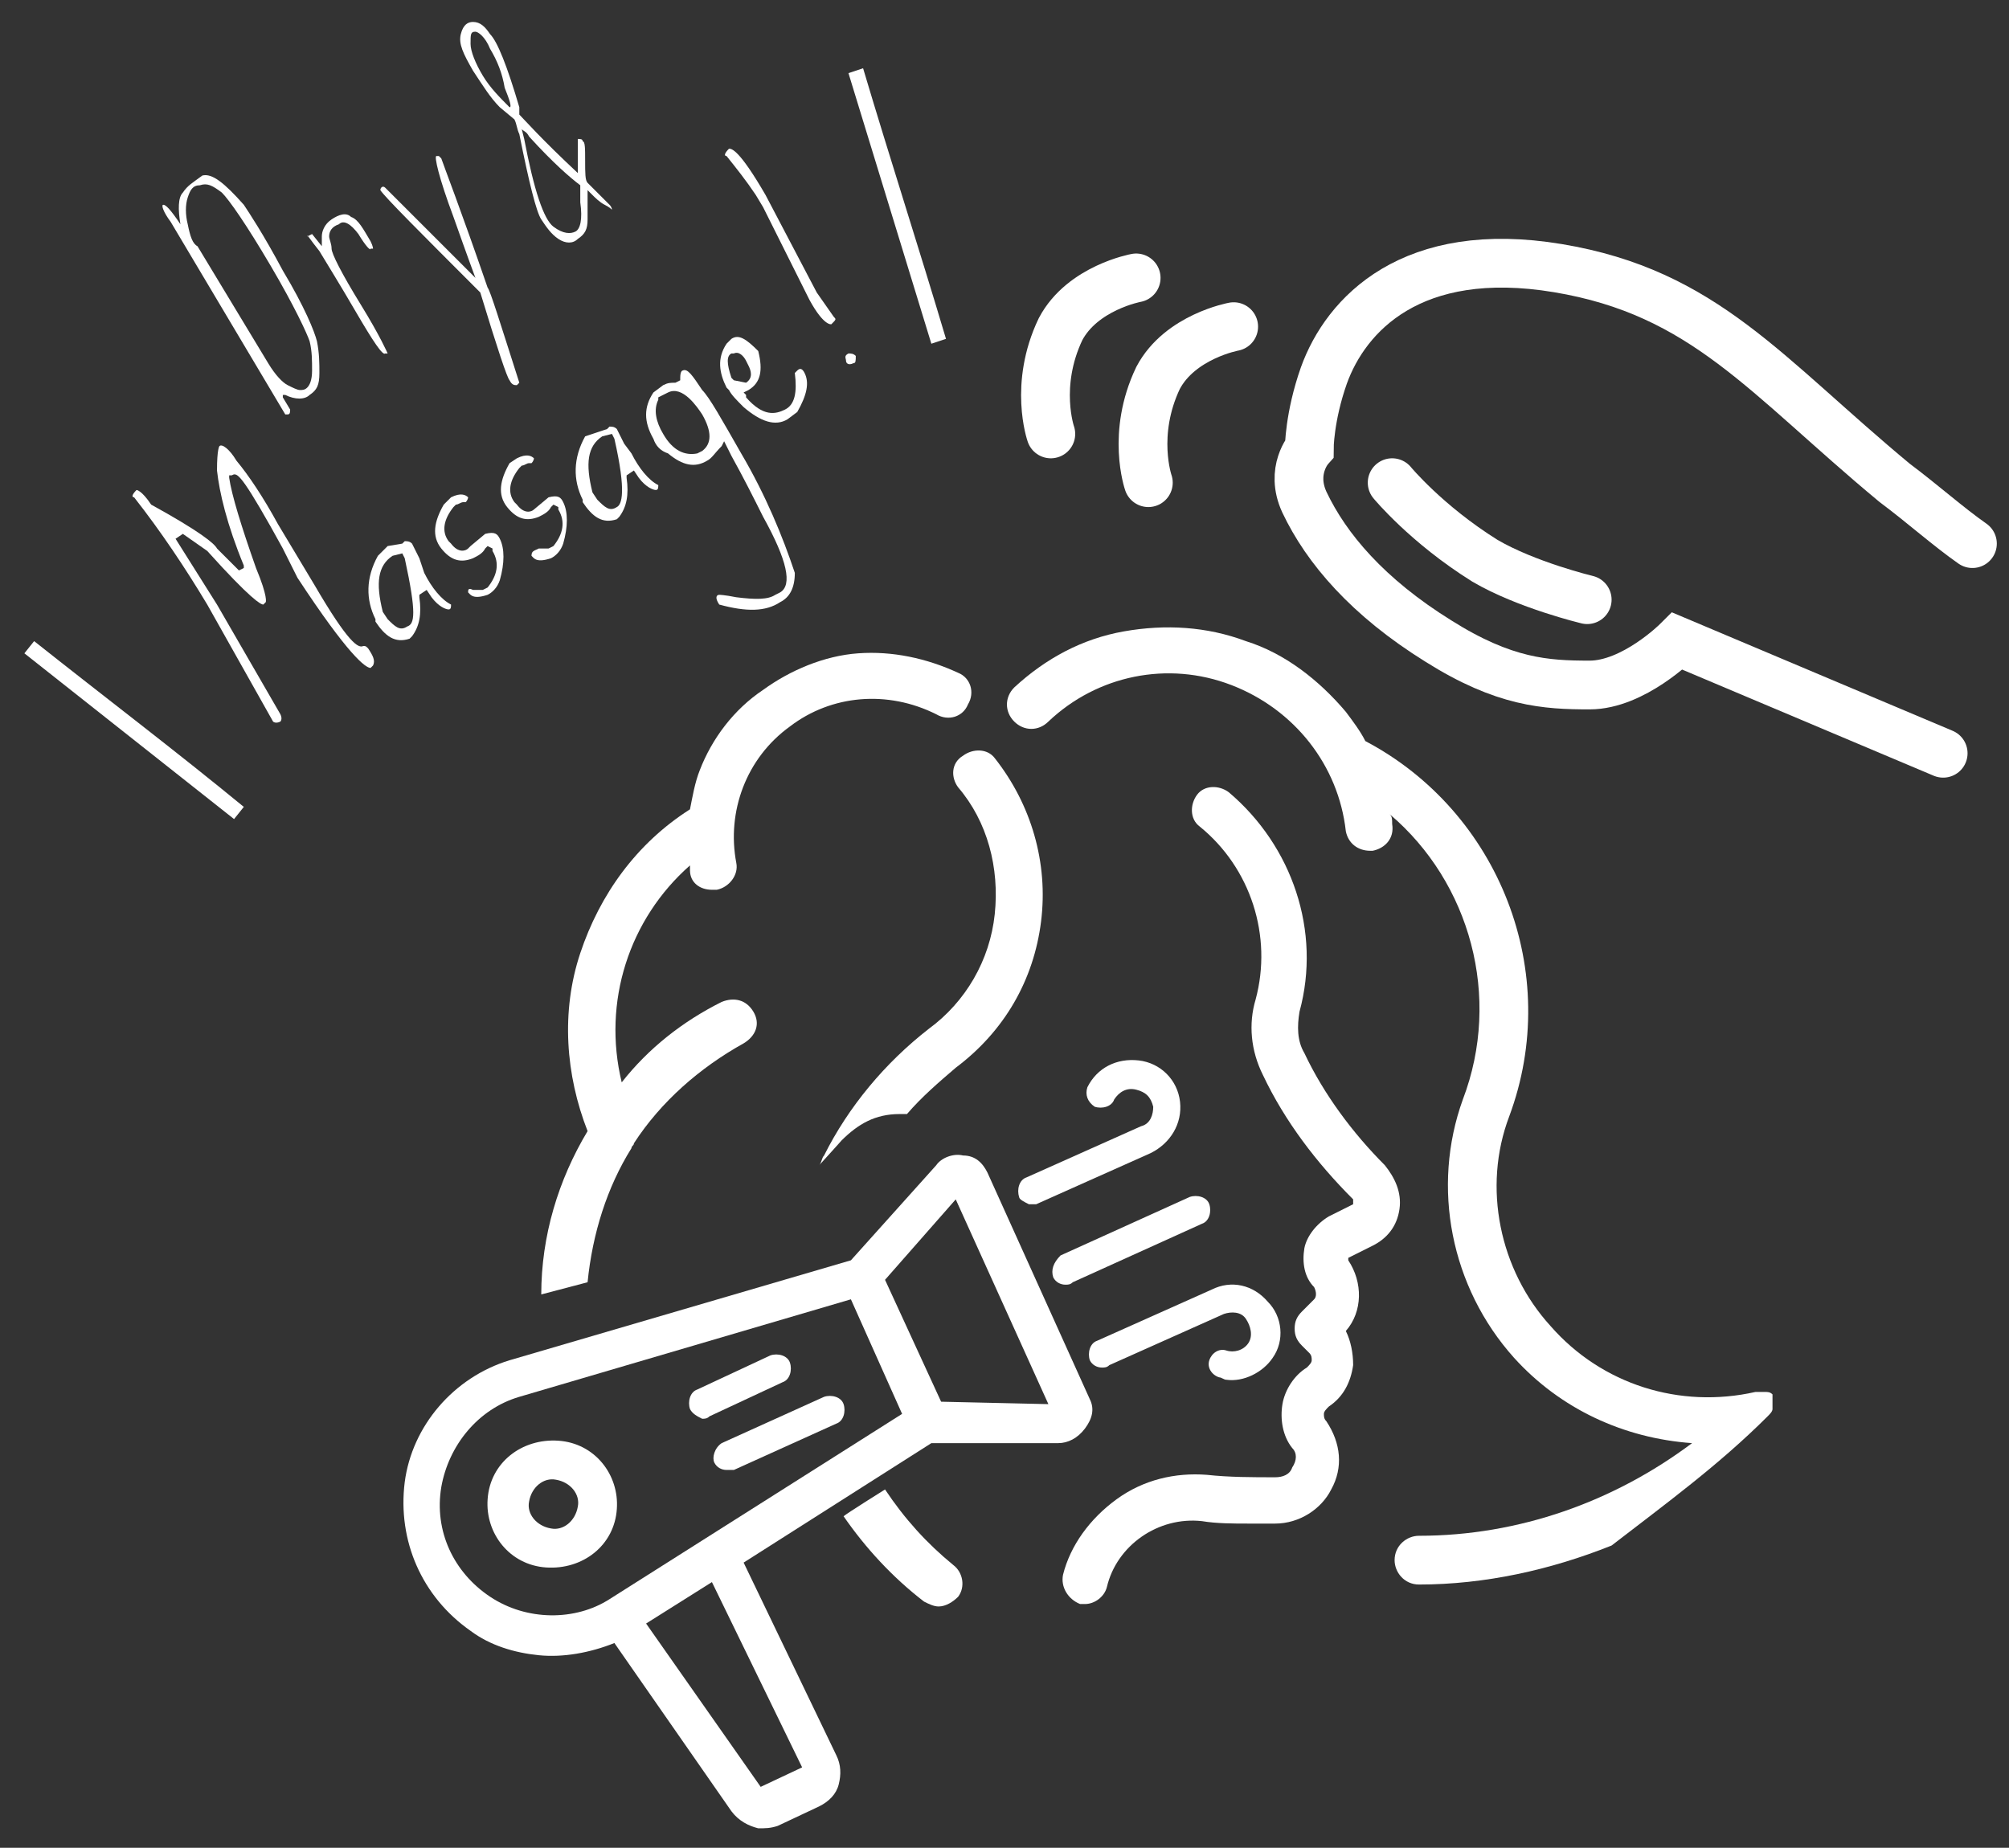
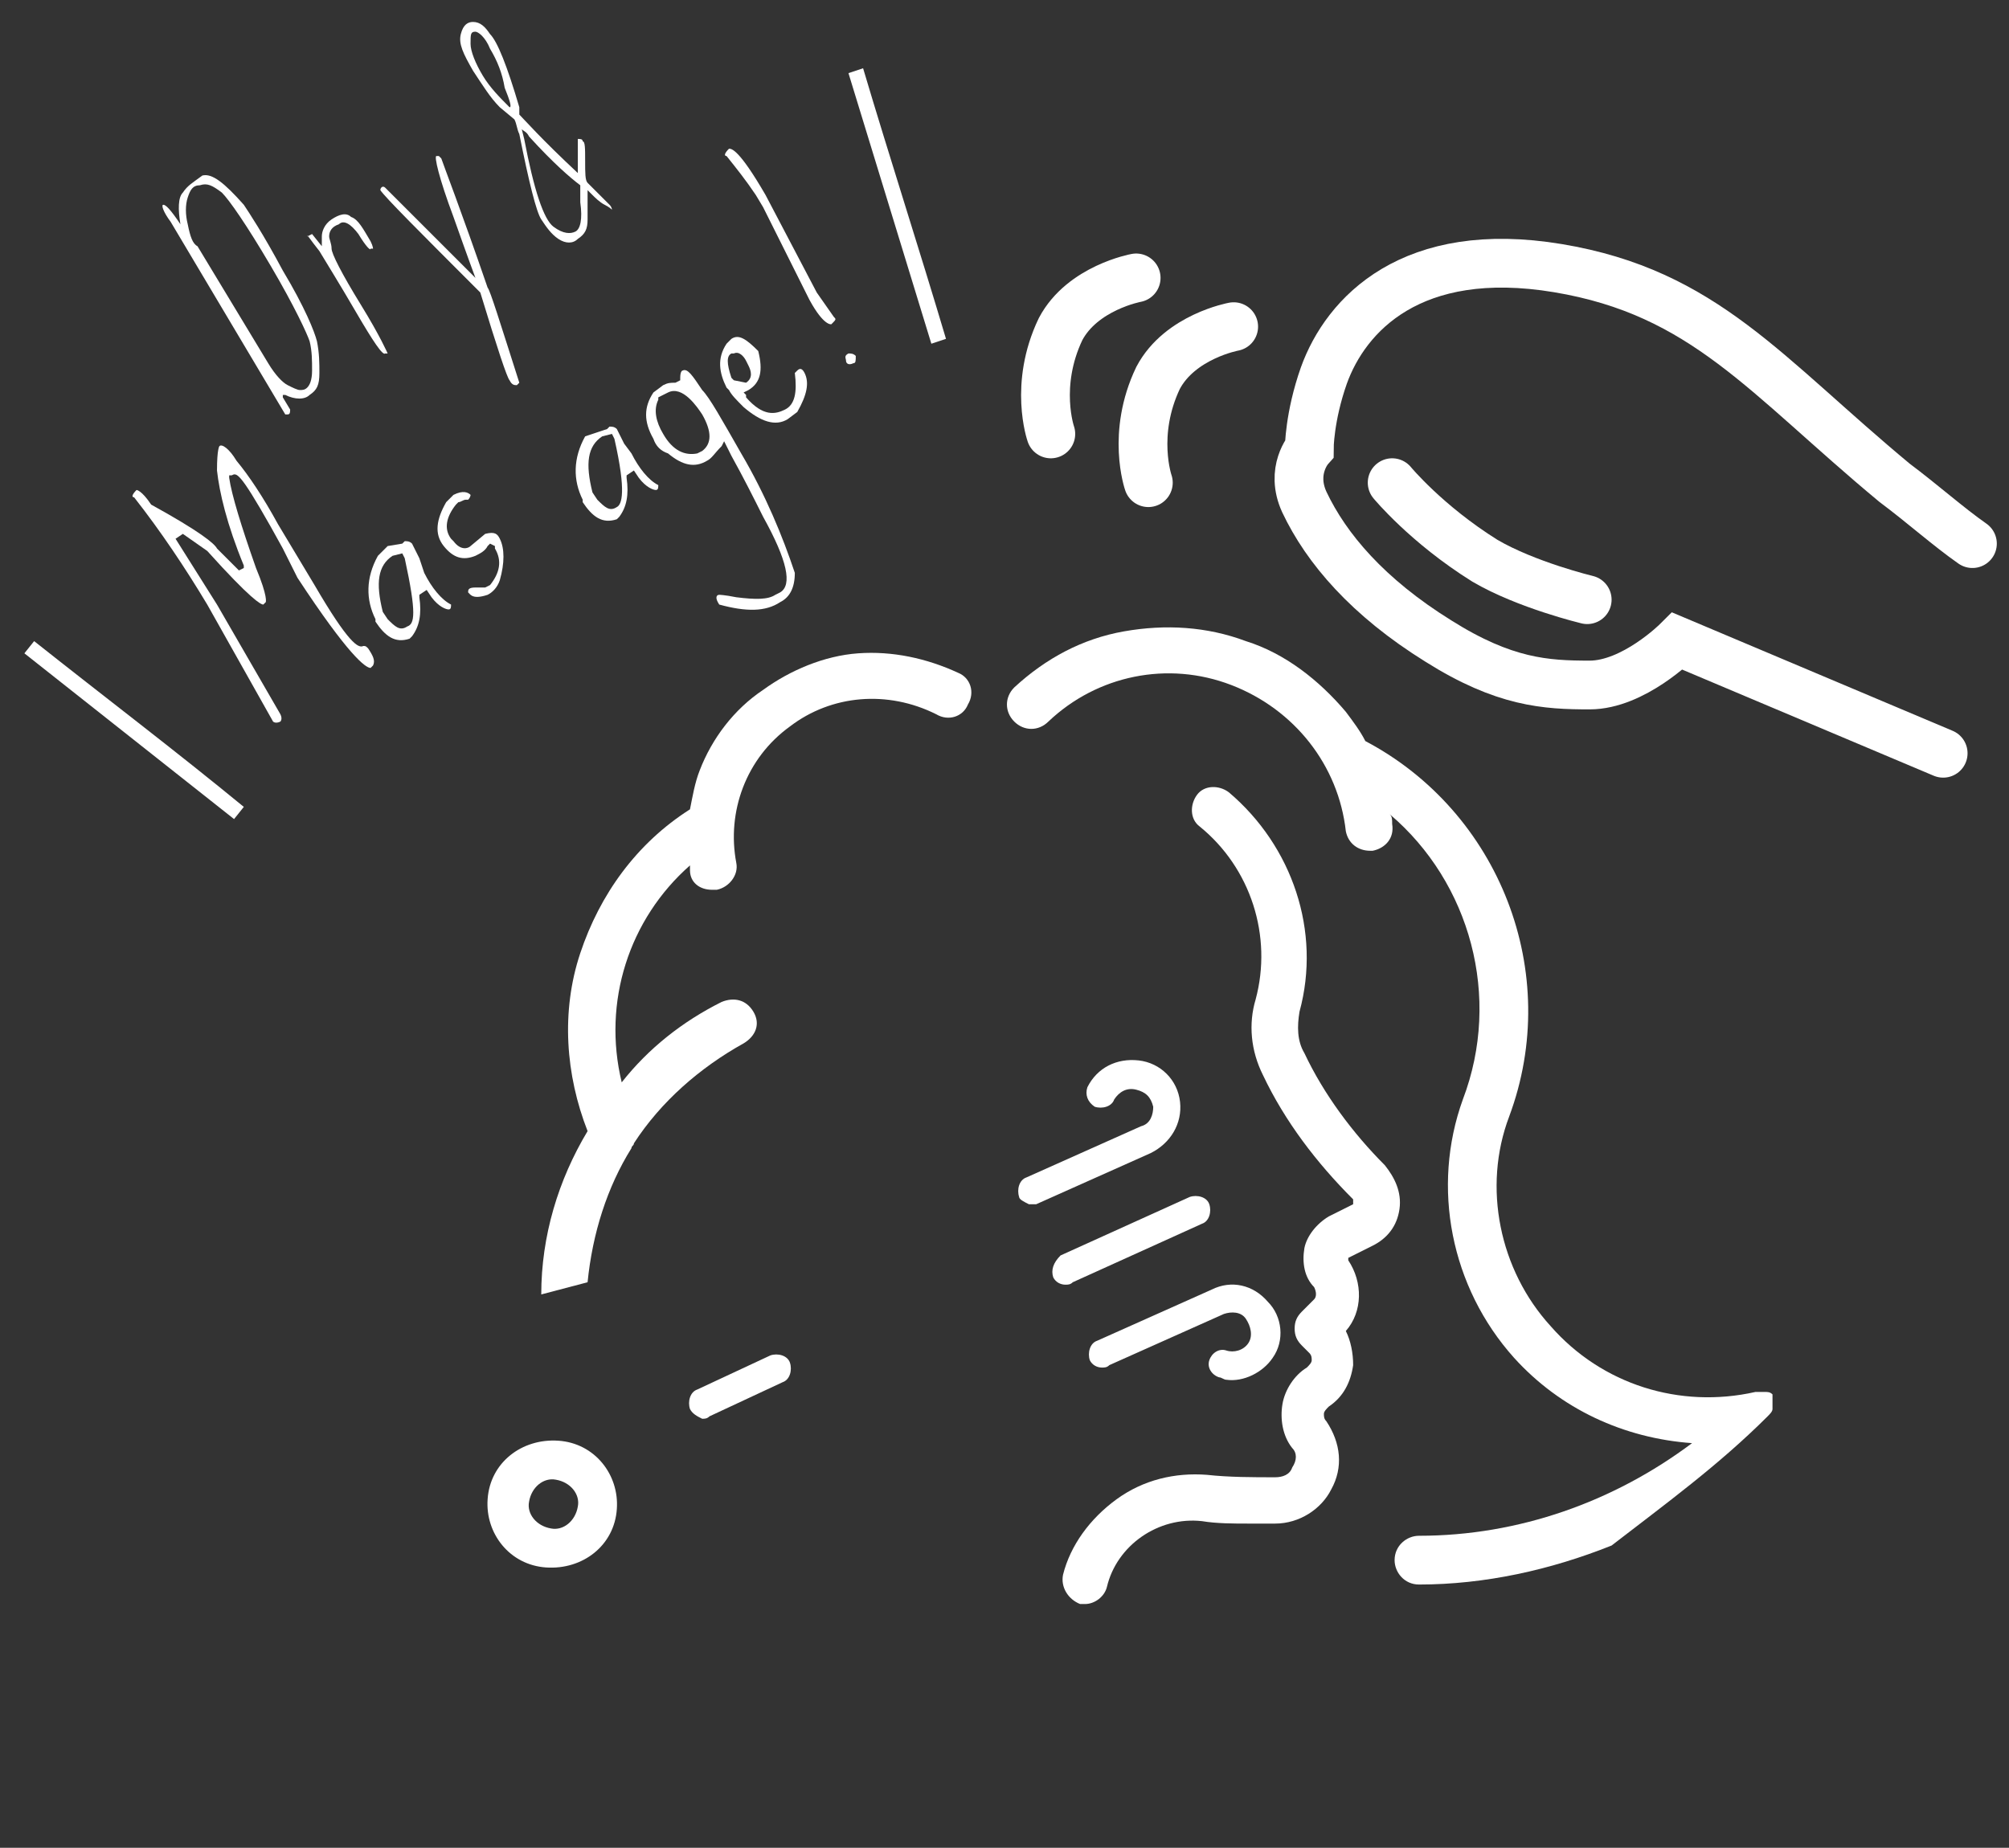
<svg xmlns="http://www.w3.org/2000/svg" version="1.1" id="レイヤー_1" x="0px" y="0px" viewBox="0 0 82.4 75.8" style="enable-background:new 0 0 82.4 75.8;" xml:space="preserve">
  <rect x="0" y="0" width="82.4" height="75.8" fill="#333333" stroke="none" />
  <style type="text/css">
	.st0{fill:none;}
	.st1{fill:#FFFFFF;}
	.st2{fill-rule:evenodd;clip-rule:evenodd;fill:#FFFFFF;}
	.st3{fill:none;stroke:#FFFFFF;stroke-width:2;stroke-linecap:round;stroke-miterlimit:10;}
</style>
  <rect id="top-flow-ico-01" x="-6.3" y="-2.5" class="st0" width="91.9" height="80.1" />
  <g>
    <path class="st1" d="M7.5,7.9C7.3,8.1,7.3,8.6,7.4,9.2l0,0l0,0C7,8.6,6.8,8.4,6.7,8.4c-0.1,0,0,0.3,0.3,0.7l4.7,7.9h0.1   c0.1,0,0.1-0.1,0.1-0.2l-0.3-0.5v-0.1h0.1c0.4,0.2,0.8,0.2,1,0c0.3-0.2,0.4-0.4,0.4-0.9c0-0.4,0-0.8-0.1-1.3   c-0.1-0.4-0.5-1.4-1.4-2.9c-0.8-1.5-1.4-2.4-1.6-2.7C9.2,7.5,8.7,7.1,8.3,7.2C7.9,7.5,7.7,7.6,7.5,7.9z M7.7,9.2   c-0.1-0.4-0.1-0.8,0-1.1s0.2-0.5,0.5-0.5c0.3-0.1,0.5,0,0.9,0.3c0.3,0.3,1,1.3,2,3s1.5,2.8,1.6,3.1c0.1,0.4,0.1,0.8,0.1,1.2   c0,0.4-0.1,0.6-0.2,0.7C12.5,16,12.4,16,12.3,16c-0.1,0-0.3-0.1-0.5-0.2s-0.5-0.4-0.8-0.9l-2.9-4.8C7.9,10,7.8,9.7,7.7,9.2z" />
    <path class="st1" d="M13.1,10.3c0.3,0.5,0.8,1.3,1.5,2.5s1.1,1.8,1.2,1.7h0.1c0,0-0.3-0.7-1.1-2c-0.8-1.3-1.2-2.1-1.2-2.3   s-0.1-0.4-0.1-0.5c0-0.2,0.1-0.4,0.4-0.5c0.2-0.2,0.5,0,0.8,0.4c0.3,0.5,0.5,0.7,0.5,0.6h0.1c0,0,0-0.1-0.1-0.3   c-0.3-0.5-0.5-0.9-0.8-1c-0.2-0.2-0.5-0.1-0.8,0.1c-0.3,0.2-0.4,0.5-0.4,0.7s0,0.3,0,0.4l-0.4-0.5l-0.2,0.1   C12.6,9.6,12.7,9.8,13.1,10.3z" />
    <path class="st1" d="M18.6,8.9c0.6,1.7,0.9,2.5,0.9,2.5l0,0c0,0-1.2-1.2-3.7-3.7c-0.1-0.1-0.2,0-0.2,0.1c0.2,0.3,1.6,1.7,4.1,4.2   c0.7,2.3,1.1,3.5,1.2,3.6c0.1,0.2,0.2,0.2,0.3,0.2l0.1-0.1c-0.8-2.5-1.2-3.8-1.3-3.9c-1.1-3.2-1.8-5-1.9-5.3l0,0L18,6.4h-0.1   C17.8,6.4,18,7.3,18.6,8.9z" />
    <path class="st1" d="M19.4,2.9c0.4,0.6,0.7,1.1,1.1,1.5l0.6,0.5c0.1,0.2,0.1,0.4,0.2,0.6c0.4,2,0.7,3.2,0.9,3.5   c0.2,0.3,0.4,0.6,0.7,0.8c0.3,0.2,0.6,0.2,0.8,0C24,9.6,24.1,9.4,24.1,9c0-0.7,0-1.1,0-1.2c0,0,0.1,0.1,0.2,0.2   c0.1,0.1,0.3,0.3,0.5,0.4c0.2,0.1,0.3,0.2,0.3,0.2l0,0c0,0,0-0.1-0.1-0.2c-0.1-0.1-0.4-0.4-0.9-0.9C24,7.4,24,7.1,24,6.6   s0-0.8-0.1-0.8l0,0c0-0.1-0.1-0.1-0.2-0.1c0,0,0,0.3,0,0.7c0,0.5,0,0.7,0,0.7c-1.5-1.4-2.2-2.2-2.4-2.4l0,0V4.4   c-0.5-1.7-0.9-2.7-1.2-3c-0.2-0.3-0.4-0.5-0.7-0.5c-0.2,0-0.4,0.1-0.5,0.5S19,2.2,19.4,2.9z M19.3,1.8c0-0.4,0-0.5,0.2-0.5   c0.1,0,0.4,0.2,0.6,0.7c0.3,0.5,0.5,1,0.6,1.6c0.2,0.5,0.3,0.8,0.2,0.8c-0.4-0.4-0.8-0.8-1.1-1.3C19.5,2.6,19.3,2.1,19.3,1.8z    M21.7,5.6c1,1.1,1.7,1.7,2.1,2v0.7c0.1,0.7,0,1.1-0.2,1.2c-0.2,0.1-0.5,0.1-0.9-0.2s-0.8-1.5-1.2-3.6l-0.1-0.4   C21.5,5.4,21.6,5.4,21.7,5.6z" />
  </g>
  <path class="st1" d="M56.8,47.8c-1.3-1.3-2.5-2.9-3.3-4.6c-0.3-0.5-0.3-1.1-0.2-1.7c0.9-3.3-0.3-6.8-2.9-9c-0.4-0.3-1-0.3-1.3,0.1  c-0.3,0.4-0.3,1,0.1,1.3c2.1,1.7,3,4.5,2.3,7.1c-0.3,1-0.2,2.1,0.3,3.1c0.9,1.9,2.2,3.6,3.7,5.1c0,0,0,0,0,0.1c0,0,0,0,0,0.1l-1,0.5  l0,0l0,0c-0.5,0.3-0.9,0.8-1,1.3c-0.1,0.6,0,1.2,0.4,1.6c0.1,0.2,0.1,0.4,0,0.5l0,0l0,0l-0.5,0.5c-0.2,0.2-0.3,0.4-0.3,0.7  s0.1,0.5,0.3,0.7l0.3,0.3c0.1,0.1,0.1,0.2,0.1,0.3s-0.1,0.2-0.2,0.3l0,0c-0.5,0.3-0.9,0.9-1,1.5s0,1.3,0.4,1.8  c0.2,0.2,0.2,0.5,0,0.8c-0.1,0.3-0.4,0.4-0.7,0.4l0,0l0,0c-0.9,0-1.9,0-2.8-0.1l0,0c-1.3-0.1-2.6,0.2-3.7,1  c-1.1,0.8-1.9,1.9-2.2,3.1c-0.1,0.5,0.2,1,0.7,1.2c0.1,0,0.2,0,0.2,0c0.4,0,0.8-0.3,0.9-0.7c0.4-1.7,2.1-2.9,3.9-2.7l0,0  c0.6,0.1,1.3,0.1,1.9,0.1c0.4,0,0.8,0,1.1,0c1,0,1.9-0.6,2.3-1.4c0.5-0.9,0.4-1.9-0.2-2.8c-0.1-0.1-0.1-0.2-0.1-0.3s0.1-0.2,0.2-0.3  c0.6-0.4,0.9-1,1-1.7c0-0.5-0.1-1-0.3-1.4c0.7-0.8,0.7-2,0.1-2.9c0,0,0,0,0-0.1l0,0l1-0.5l0,0l0,0c0.6-0.3,1-0.8,1.1-1.5  C57.5,48.9,57.2,48.3,56.8,47.8" />
  <path class="st1" d="M72.5,58.1L72.5,58.1C72.5,58,72.5,58,72.5,58.1c0.1-0.1,0.2-0.2,0.2-0.3l0,0l0,0c0-0.1,0-0.2,0-0.3l0,0l0,0  c0,0,0,0,0-0.1l0,0l0,0c0,0,0,0,0-0.1l0,0c0,0,0,0,0-0.1l0,0l0,0l0,0l0,0l0,0l0,0l0,0l0,0l0,0l0,0l0,0l0,0c-0.1-0.1-0.2-0.1-0.3-0.1  l0,0l0,0c-0.1,0-0.2,0-0.3,0l0,0l0,0c0,0,0,0-0.1,0l0,0c-3.1,0.7-6.3-0.3-8.4-2.7c-2.1-2.3-2.8-5.7-1.7-8.6l0,0  c2.2-5.9-0.4-12.5-5.9-15.4c-0.2-0.4-0.5-0.8-0.8-1.2c-1.1-1.3-2.5-2.4-4.1-2.9c-1.6-0.6-3.3-0.7-5-0.4c-1.7,0.3-3.2,1.1-4.5,2.3  c-0.4,0.4-0.4,1,0,1.4s1,0.4,1.4,0c2-1.9,4.9-2.5,7.5-1.5s4.4,3.3,4.7,6c0.1,0.5,0.5,0.8,1,0.8h0.1c0.5-0.1,0.9-0.5,0.8-1.1  c0-0.2,0-0.3-0.1-0.4c3.3,2.8,4.6,7.5,3,11.7l0,0l0,0c-1.3,3.6-0.5,7.7,2.1,10.6c1.9,2.1,4.5,3.3,7.3,3.5c-3.2,2.4-7.1,3.8-11.2,3.8  c-0.5,0-1,0.4-1,1c0,0.5,0.4,1,1,1l0,0c2.7,0,5.4-0.6,7.9-1.6C68.3,61.7,70.5,60.1,72.5,58.1C72.4,58.1,72.4,58.1,72.5,58.1  C72.4,58.1,72.4,58.1,72.5,58.1" />
-   <path class="st1" d="M29.3,60c0.1,0.2,0.3,0.3,0.5,0.3c0.1,0,0.2,0,0.3,0l4.2-1.9c0.3-0.1,0.4-0.5,0.3-0.8c-0.1-0.3-0.5-0.4-0.8-0.3  l-4.2,1.9C29.3,59.4,29.2,59.8,29.3,60" />
  <path class="st1" d="M28.8,58.2c0.1,0,0.2,0,0.3-0.1l3-1.4c0.3-0.1,0.4-0.5,0.3-0.8c-0.1-0.3-0.5-0.4-0.8-0.3l-3,1.4  c-0.3,0.1-0.4,0.5-0.3,0.8C28.4,58,28.6,58.1,28.8,58.2" />
-   <path class="st1" d="M32.9,72.5l-1.7,0.8l-4.7-6.7l2.7-1.7C29.2,64.9,32.9,72.5,32.9,72.5z M20.1,65.5c-1.5-1-2.3-2.7-2-4.5  c0.3-1.7,1.5-3.2,3.2-3.7l13.6-4L37,58l-12,7.6C23.6,66.5,21.6,66.5,20.1,65.5 M38.6,57.5l-2.3-5l2.9-3.3l3.8,8.4  C43,57.6,38.6,57.5,38.6,57.5z M44.7,57.4L44.7,57.4l-4.2-9.3l0,0c-0.2-0.4-0.5-0.7-1-0.7c-0.4-0.1-0.9,0.1-1.1,0.4l-3.5,3.9  l-14,4.1l0,0l0,0c-2.3,0.7-4,2.7-4.3,5c-0.3,2.4,0.7,4.7,2.7,6.1c0.8,0.6,1.8,0.9,2.8,1s2.1-0.1,3.1-0.5l4.8,6.9l0,0  c0.3,0.4,0.7,0.6,1.1,0.7c0.3,0,0.5,0,0.8-0.1l0,0l0,0l0,0l1.7-0.8l0,0l0,0c0.4-0.2,0.7-0.5,0.8-0.9s0.1-0.8-0.1-1.2l0,0l-3.8-7.9  l7.7-4.9h5.2l0,0c0.4,0,0.8-0.2,1.1-0.6C44.8,58.2,44.9,57.8,44.7,57.4L44.7,57.4L44.7,57.4z" />
  <path class="st1" d="M22.6,62.7c-0.6-0.1-1-0.6-0.9-1.1c0.1-0.6,0.6-1,1.1-0.9c0.6,0.1,1,0.6,0.9,1.1C23.6,62.4,23.1,62.8,22.6,62.7   M22.9,59.1C21.4,59,20.1,60,20,61.5c-0.1,1.4,0.9,2.7,2.4,2.8s2.8-0.9,2.9-2.4C25.4,60.5,24.4,59.2,22.9,59.1" />
  <path class="st1" d="M42.2,49.4c0.1,0,0.2,0,0.3,0l4.7-2.1c0.8-0.4,1.3-1.2,1.2-2.1c-0.1-0.9-0.8-1.6-1.7-1.7  c-0.9-0.1-1.7,0.3-2.1,1.1c-0.1,0.3,0,0.6,0.3,0.8c0.3,0.1,0.7,0,0.8-0.3c0.2-0.3,0.5-0.5,0.9-0.4s0.6,0.3,0.7,0.7  c0,0.3-0.1,0.7-0.5,0.8l-4.7,2.1c-0.3,0.1-0.4,0.5-0.3,0.8C41.8,49.2,42,49.3,42.2,49.4" />
  <path class="st1" d="M43.2,52.4c0.1,0.2,0.3,0.3,0.5,0.3c0.1,0,0.2,0,0.3-0.1l5.3-2.4c0.3-0.1,0.4-0.5,0.3-0.8  c-0.1-0.3-0.5-0.4-0.8-0.3l-5.3,2.4C43.2,51.8,43.1,52.1,43.2,52.4" />
  <path class="st1" d="M52,53.4c-0.6-0.7-1.5-0.9-2.3-0.5l0,0L45,55c-0.3,0.1-0.4,0.5-0.3,0.8c0.1,0.2,0.3,0.3,0.5,0.3  c0.1,0,0.2,0,0.3-0.1l4.7-2.1l0,0c0.3-0.1,0.7-0.1,0.9,0.2s0.3,0.7,0.1,1s-0.6,0.4-0.9,0.3c-0.3-0.1-0.6,0.1-0.7,0.4  c-0.1,0.3,0.1,0.6,0.4,0.7c0.1,0,0.2,0.1,0.3,0.1c0.7,0.1,1.5-0.3,1.9-0.9C52.7,55,52.6,54,52,53.4" />
-   <path class="st1" d="M36.3,61.1c0.8,1.2,1.7,2.2,2.8,3.1c0.4,0.3,0.5,0.9,0.2,1.3c-0.2,0.2-0.5,0.4-0.8,0.4c-0.2,0-0.4-0.1-0.6-0.2  c-1.3-1-2.4-2.2-3.3-3.5C34.7,62.1,36.3,61.1,36.3,61.1z M33.6,47.8c0.1-0.1,0.1-0.3,0.2-0.4c1-2,2.5-3.8,4.3-5.2l0,0l0,0  c1.5-1.1,2.5-2.8,2.7-4.7s-0.3-3.8-1.5-5.2c-0.3-0.4-0.3-1,0.2-1.3c0.4-0.3,1-0.3,1.3,0.1c1.5,1.9,2.2,4.3,1.9,6.7s-1.5,4.5-3.5,6  c-0.7,0.6-1.4,1.2-2,1.9c-0.1,0-0.2,0-0.3,0c-1,0-1.7,0.4-2.4,1.1C34.6,46.7,33.6,47.8,33.6,47.8z" />
  <path class="st2" d="M22.2,53.1c0-2.4,0.7-4.7,1.9-6.7c-0.9-2.3-1.1-4.9-0.3-7.3c0.8-2.4,2.3-4.5,4.5-5.9c0.1-0.5,0.2-1.1,0.4-1.6  c0.5-1.3,1.4-2.5,2.6-3.3c1.1-0.8,2.5-1.4,3.9-1.5s2.8,0.2,4.1,0.8c0.5,0.2,0.7,0.8,0.4,1.3c-0.2,0.5-0.8,0.7-1.3,0.4  c-2-1-4.3-0.8-6,0.5c-1.8,1.3-2.6,3.5-2.2,5.6c0.1,0.5-0.3,1-0.8,1.1c-0.1,0-0.1,0-0.2,0c-0.5,0-0.9-0.3-0.9-0.8c0-0.1,0-0.1,0-0.2  c-2.5,2.2-3.6,5.6-2.8,8.9c1.1-1.4,2.5-2.5,4.1-3.3c0.5-0.2,1-0.1,1.3,0.4s0.1,1-0.4,1.3c-1.8,1-3.4,2.4-4.5,4.1  c0,0.1-0.1,0.1-0.1,0.2c-1,1.6-1.6,3.5-1.8,5.5L22.2,53.1L22.2,53.1z" />
  <g>
    <g>
      <path class="st3" d="M80.9,22.3c-1-0.7-2-1.6-3.2-2.5c-5.3-4.4-7.8-7.8-13.8-8.8s-8.7,1.9-9.6,4.4c-0.6,1.7-0.6,3-0.6,3    s-0.8,0.9-0.2,2.2c0.9,1.9,2.6,3.9,5.5,5.7c2.7,1.7,4.4,1.8,6.2,1.8s3.6-1.8,3.6-1.8l10.9,4.6" />
      <path class="st3" d="M57.1,19.8c0,0,1.4,1.7,3.8,3.2c1.7,1,4.2,1.6,4.2,1.6" />
    </g>
    <path class="st3" d="M50.6,13.4c0,0-2.2,0.4-3.1,2.1c-1.1,2.3-0.4,4.3-0.4,4.3" />
    <path class="st3" d="M46.6,11.4c0,0-2.2,0.4-3.1,2.1c-1.1,2.3-0.4,4.3-0.4,4.3" />
  </g>
  <path class="st2" d="M38.8,13.9l-0.6,0.2L34.8,3l0.6-0.2C36.5,6.5,37.7,10.2,38.8,13.9z" />
  <path class="st2" d="M10,33.1l-0.4,0.5L1,26.8l0.4-0.5C4.3,28.6,7.2,30.8,10,33.1z" />
  <g>
    <g>
      <path class="st1" d="M15.2,27.4l0.1-0.1c0.1-0.2,0-0.4-0.2-0.7c-0.1-0.1-0.1-0.1-0.2-0.1c-0.2,0.1-0.6-0.1-2-2.5l-1.5-2.5    c-0.6-1.1-1.2-2-1.7-2.6c-0.3-0.5-0.6-0.7-0.7-0.6c0,0-0.1,0.1-0.1,1c0.1,0.9,0.4,2.2,1.1,3.9v0.1l-0.2,0.1l-0.1-0.1l-0.8-0.8    c-0.1-0.2-0.7-0.7-2.7-1.8l0,0c-0.4-0.6-0.6-0.6-0.6-0.6c-0.2,0.2-0.2,0.3-0.1,0.3c1.1,1.4,2.1,2.9,3,4.4l2.7,4.8    c0,0,0.1,0.1,0.3,0c0,0,0.1-0.1,0-0.3l-2.6-4.5l-1.7-2.7l0.3-0.2l1,0.7c1.8,2,2.2,2.2,2.3,2.2l0.1-0.1c0,0,0.1-0.2-0.4-1.4    c-0.6-1.7-1-3-1.1-3.7v-0.1h0.1c0.2-0.1,0.3-0.2,1.6,2.1l0.5,0.9l0.6,1.2C14.3,26.9,15,27.4,15.2,27.4z" />
    </g>
    <g>
      <path class="st1" d="M15.5,22.8c-0.5,0.9-0.5,1.8-0.1,2.6v0.1c0.4,0.6,0.8,0.9,1.4,0.7l0.1-0.1c0.3-0.4,0.4-0.9,0.3-1.6v-0.1    l0.3-0.2l0.2,0.3c0.3,0.4,0.6,0.5,0.7,0.5s0.1-0.1,0.1-0.2c-0.4-0.2-0.8-0.7-1.1-1.3l-0.2-0.6l-0.3-0.6c-0.1-0.1-0.2-0.1-0.3-0.1    l-0.1,0.1l-0.6,0.1L15.5,22.8z M16.7,25.7c-0.3,0.2-0.5,0-0.8-0.3l0,0l-0.2-0.3c-0.3-1.2-0.2-1.9,0.4-2.3l0,0l0.4-0.1l0.1,0.2    C17.1,25.2,17,25.6,16.7,25.7z" />
    </g>
    <g>
-       <path class="st1" d="M19.2,24.3c0.1,0.1,0.2,0.3,0.8,0.1c0.2-0.1,0.4-0.3,0.5-0.6c0.2-0.7,0.2-1.3,0-1.7c-0.1-0.2-0.2-0.3-0.6-0.2    l-0.6,0.5l-0.1,0.1c-0.1,0.1-0.4,0.2-0.7-0.2l-0.1-0.1c-0.3-0.4-0.2-0.9,0.2-1.4l0,0l0.1-0.1c0.1,0,0.2-0.1,0.3-0.1h0.1    c0.1-0.1,0.1-0.2,0.1-0.2c-0.1-0.1-0.3-0.2-0.7,0l-0.3,0.3c-0.4,0.7-0.5,1.3-0.1,1.8s0.8,0.6,1.3,0.4c0.2-0.1,0.4-0.2,0.5-0.4    l0.1-0.1l0.2,0.1v0.1c0.3,0.5,0.2,1-0.2,1.5l0,0l-0.2,0.1h-0.4C19.2,24.1,19.2,24.2,19.2,24.3z" />
+       <path class="st1" d="M19.2,24.3c0.1,0.1,0.2,0.3,0.8,0.1c0.2-0.1,0.4-0.3,0.5-0.6c0.2-0.7,0.2-1.3,0-1.7c-0.1-0.2-0.2-0.3-0.6-0.2    l-0.6,0.5c-0.1,0.1-0.4,0.2-0.7-0.2l-0.1-0.1c-0.3-0.4-0.2-0.9,0.2-1.4l0,0l0.1-0.1c0.1,0,0.2-0.1,0.3-0.1h0.1    c0.1-0.1,0.1-0.2,0.1-0.2c-0.1-0.1-0.3-0.2-0.7,0l-0.3,0.3c-0.4,0.7-0.5,1.3-0.1,1.8s0.8,0.6,1.3,0.4c0.2-0.1,0.4-0.2,0.5-0.4    l0.1-0.1l0.2,0.1v0.1c0.3,0.5,0.2,1-0.2,1.5l0,0l-0.2,0.1h-0.4C19.2,24.1,19.2,24.2,19.2,24.3z" />
    </g>
    <g>
-       <path class="st1" d="M21.8,22.8c0.1,0.1,0.2,0.3,0.8,0.1c0.2-0.1,0.4-0.3,0.5-0.6c0.2-0.7,0.2-1.3,0-1.7c-0.1-0.2-0.2-0.3-0.6-0.2    l-0.6,0.5l0,0c-0.1,0.1-0.4,0.2-0.7-0.2l-0.1-0.1c-0.3-0.4-0.2-0.9,0.2-1.4l0,0l0.1-0.1c0.1,0,0.2-0.1,0.3-0.1h0.1    c0.1-0.1,0.1-0.2,0.1-0.2c-0.1-0.1-0.3-0.2-0.7,0L20.9,19c-0.4,0.7-0.5,1.3-0.1,1.8s0.8,0.6,1.3,0.4c0.2-0.1,0.4-0.2,0.5-0.4    l0.1-0.1l0.2,0.1v0.1c0.3,0.5,0.2,1-0.2,1.5l0,0l-0.2,0.1h-0.4C21.9,22.6,21.8,22.6,21.8,22.8z" />
-     </g>
+       </g>
    <g>
      <path class="st1" d="M24,17.9c-0.5,0.9-0.5,1.8-0.1,2.6v0.1c0.4,0.6,0.8,0.9,1.4,0.7l0.1-0.1c0.3-0.4,0.4-0.9,0.3-1.6v-0.1    l0.3-0.2l0.2,0.3c0.3,0.4,0.6,0.5,0.7,0.5c0.1,0,0.1-0.1,0.1-0.2c-0.4-0.2-0.8-0.7-1.1-1.3l-0.3-0.4l-0.3-0.6    c-0.1-0.1-0.2-0.1-0.3-0.1l-0.1,0.1l-0.6,0.2L24,17.9z M25.3,20.8c-0.3,0.2-0.5,0-0.8-0.3l0,0l-0.2-0.3c-0.3-1.2-0.2-1.9,0.4-2.3    l0,0l0.4-0.1l0.1,0.2C25.7,20.2,25.5,20.7,25.3,20.8z" />
    </g>
    <g>
      <path class="st1" d="M29.5,24.8c1.1,0.3,1.9,0.3,2.5-0.1c0.4-0.2,0.6-0.6,0.6-1.2c-0.5-1.5-1.2-3.2-2.2-4.9    c-0.8-1.4-1.3-2.3-1.6-2.6c-0.4-0.6-0.6-0.9-0.8-0.8c0,0-0.1,0-0.1,0.3v0.1l-0.2,0.1l0,0c-0.2,0-0.3,0-0.5,0.1l-0.4,0.3    c-0.4,0.6-0.4,1.2,0,1.9c0.1,0.3,0.3,0.5,0.6,0.6c0.6,0.5,1.1,0.6,1.6,0.3c0.2-0.1,0.3-0.3,0.6-0.6l0.1-0.2l0.3,0.6    c0.5,0.9,0.9,1.7,1.3,2.5c1,1.8,1.2,2.8,0.7,3.1l-0.2,0.1c-0.3,0.2-0.8,0.2-1.6,0.1c-0.5-0.1-0.7-0.1-0.7-0.1    C29.4,24.4,29.3,24.5,29.5,24.8L29.5,24.8z M28.8,18.5l-0.2,0.1c-0.5,0.1-1-0.1-1.4-0.8c-0.3-0.5-0.4-1-0.2-1.4v-0.1l0.4-0.2l0,0    c0.6-0.3,1.2,0.6,1.4,0.9C29.2,17.7,29.2,18.2,28.8,18.5z" />
    </g>
    <g>
      <path class="st1" d="M29.8,14.1c-0.4,0.6-0.3,1.2,0,1.8l0.1,0.1c0.1,0.2,0.3,0.4,0.6,0.7c0.7,0.6,1.3,0.8,1.8,0.5l0.4-0.3    c0.4-0.7,0.5-1.2,0.3-1.6c-0.1-0.2-0.2-0.2-0.3-0.1l-0.1,0.1c0.1,0.8,0,1.3-0.4,1.5c-0.4,0.2-0.9,0.3-1.6-0.5v-0.1l-0.1-0.1    l0.2-0.1c0.5-0.3,0.6-0.8,0.4-1.6c-0.5-0.5-0.8-0.7-1.1-0.5L29.8,14.1z M30.6,15.7L30.6,15.7l-0.5-0.1L30,15.5    c-0.2-0.6-0.2-0.9,0-1h0.1c0.2-0.1,0.4,0.1,0.5,0.3l0.1,0.2l0,0C30.8,15.2,30.9,15.5,30.6,15.7z" />
    </g>
  </g>
  <g>
    <g>
      <path class="st1" d="M35,14.9L35,14.9c-0.2,0.1-0.3,0-0.3-0.1s-0.1-0.2,0.1-0.3l0,0c0.1,0,0.2,0,0.3,0.1    C35.1,14.8,35.1,14.9,35,14.9L35,14.9z M29.9,6.1c-0.2,0.2-0.2,0.3-0.1,0.3c0.4,0.5,0.8,1,1.2,1.6l0.3,0.5l1.9,3.8    c0.6,1.1,0.9,1,0.9,1c0.2-0.2,0.2-0.2,0.1-0.3l-0.7-1l-2.1-4C30.3,6.1,30,6.1,29.9,6.1z" />
    </g>
  </g>
</svg>